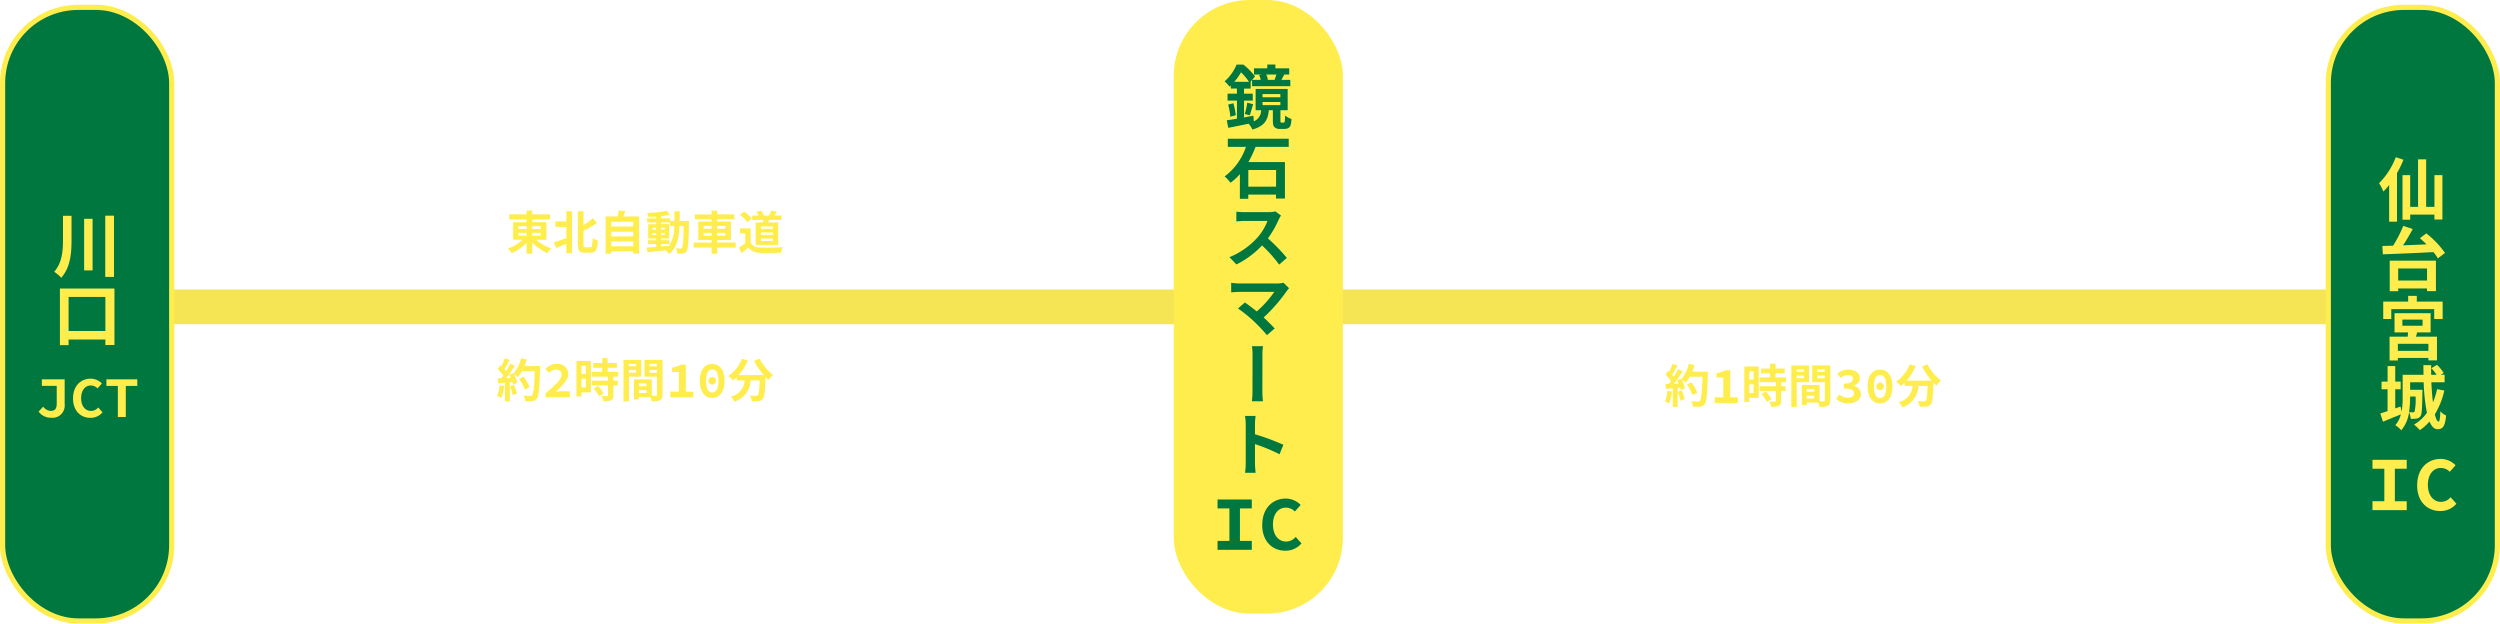
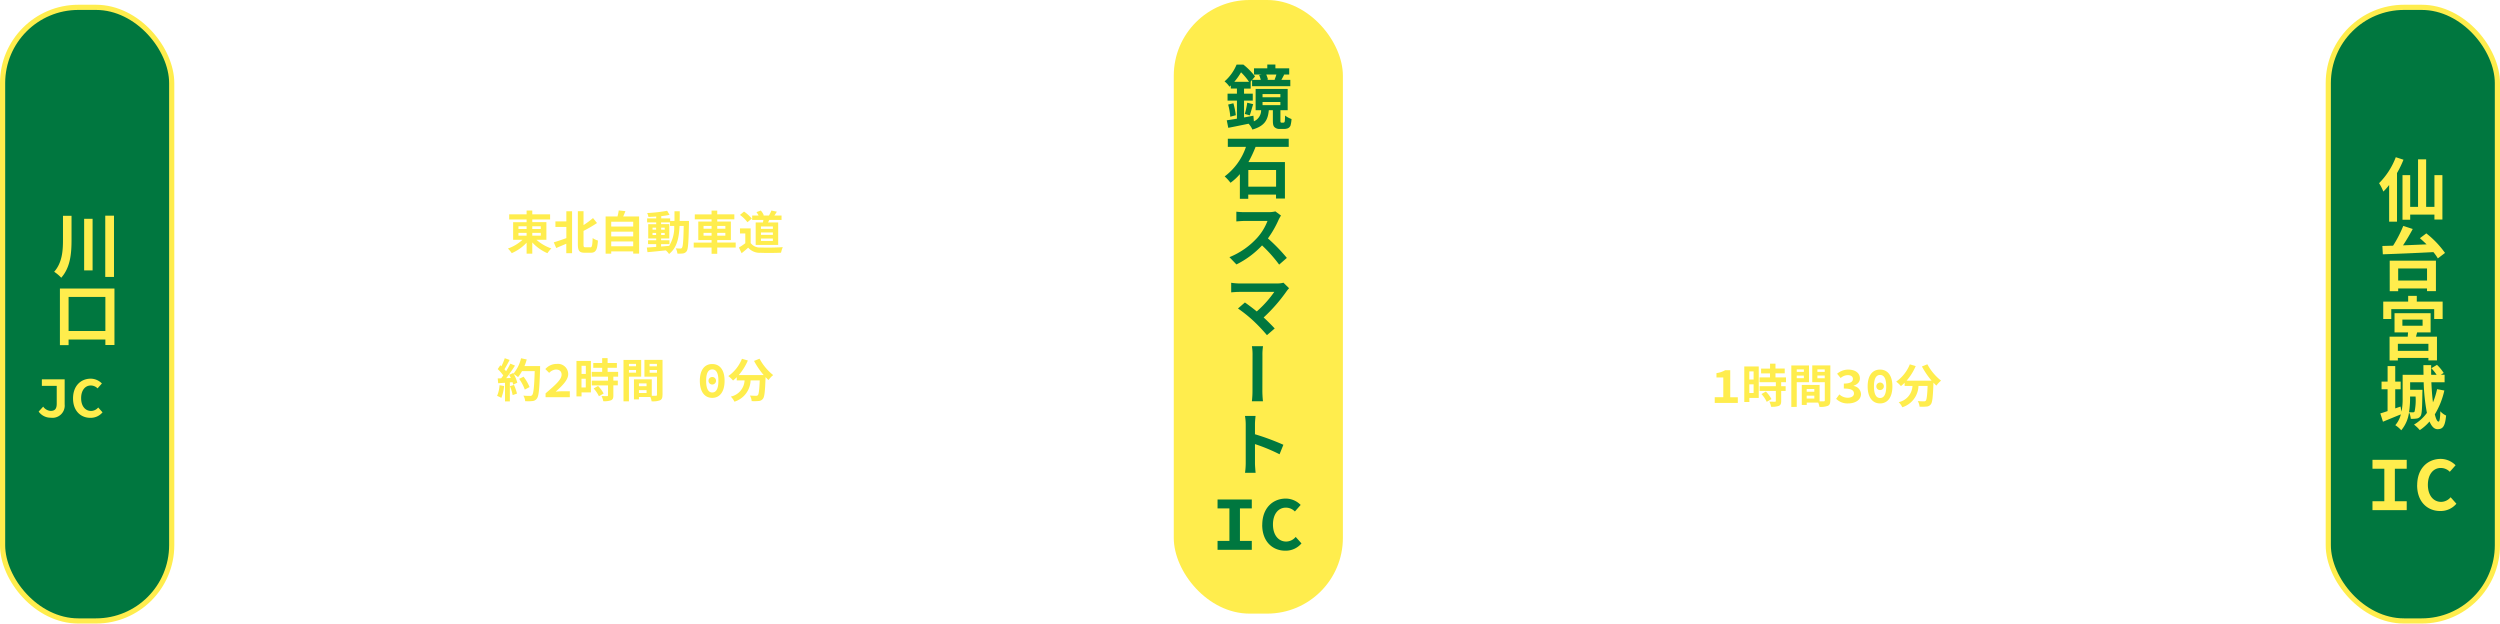
<svg xmlns="http://www.w3.org/2000/svg" width="482.42" height="120.325" viewBox="0 0 482.42 120.325">
  <g id="グループ_528" data-name="グループ 528" transform="translate(-862.08 -6349)">
    <g id="レイヤー_1" data-name="レイヤー 1" transform="translate(862.58 6349)">
-       <rect id="長方形_434" data-name="長方形 434" width="466.141" height="6.697" transform="translate(0.223 55.861)" fill="#f5e554" />
      <g id="グループ_500" data-name="グループ 500" transform="translate(97.514 40.604)">
        <path id="パス_19396" data-name="パス 19396" d="M93.372,42.047a8.606,8.606,0,0,0,2.88,1.674,4.938,4.938,0,0,0-.759.915,8.716,8.716,0,0,1-2.924-2.076v2.165H91.475V42.606a8.72,8.72,0,0,1-2.868,2.02,5.593,5.593,0,0,0-.737-.893,8.153,8.153,0,0,0,2.813-1.685H88.874v-3.4h2.6V38.13H88.116v-.993h3.359V36.4h1.094v.737h3.438v.993H92.569v.513h2.723v3.4h-1.92ZM89.9,39.96h1.574v-.525H89.9Zm0,1.295h1.574v-.547H89.9Zm2.667-1.819v.525h1.641v-.525Zm1.641,1.272H92.569v.547h1.641Z" transform="translate(-87.87 -36.378)" fill="#ffed4d" />
        <path id="パス_19397" data-name="パス 19397" d="M98.211,36.531h1.116v8.092H98.211v-1.83c-.681.29-1.362.58-1.942.826L95.8,42.525c.6-.179,1.518-.491,2.422-.815V39.545H96.113v-1.06h2.109V36.52Zm4.632,6.964c.335,0,.391-.357.458-1.8a3.131,3.131,0,0,0,1.016.48c-.112,1.708-.368,2.355-1.362,2.355H101.76c-1.016,0-1.317-.368-1.317-1.63V36.52h1.094V39.2a16.609,16.609,0,0,0,1.83-1.362l.77.96a25.607,25.607,0,0,1-2.6,1.518v2.6c0,.5.056.558.379.558h.926Z" transform="translate(-86.949 -36.364)" fill="#ffed4d" />
        <path id="パス_19398" data-name="パス 19398" d="M111.222,37.552v7.165h-1.138v-.435h-4.241v.446H104.76V37.552h2.288a9.556,9.556,0,0,0,.246-1.172l1.284.145c-.134.357-.279.7-.424,1.027h3.058Zm-5.38,1.016v.915h4.241v-.915Zm0,1.909v.915h4.241v-.915Zm4.241,2.824v-.926h-4.241V43.3Z" transform="translate(-85.909 -36.38)" fill="#ffed4d" />
        <path id="パス_19399" data-name="パス 19399" d="M120.016,38.4v.469c-.078,3.65-.156,4.944-.435,5.357a1.021,1.021,0,0,1-.7.446,5.635,5.635,0,0,1-1.1.033,2.546,2.546,0,0,0-.313-1.016c.391.033.737.045.9.045a.31.31,0,0,0,.3-.156c.19-.246.279-1.328.335-4.208h-.8c-.112,2.388-.525,4.23-2.031,5.413a3.294,3.294,0,0,0-.625-.7c-1.284.134-2.567.268-3.538.346l-.123-.893c.5-.033,1.127-.078,1.808-.123V42.88h-1.574v-.748h1.574v-.346h-1.54V39.029h1.54v-.346h-1.752v-.77h1.752v-.357c-.513.033-1.027.067-1.507.067a3.057,3.057,0,0,0-.234-.748,27.466,27.466,0,0,0,3.851-.435l.469.792c-.469.1-1.027.179-1.607.246v.435h1.719V38.4h.837V36.54h1.016c0,.647,0,1.272-.022,1.864h1.808Zm-7.031,1.685h.692V39.7h-.692Zm.692,1.038v-.4h-.692v.4Zm.971,2.21c.513-.033,1.038-.078,1.551-.123a6.861,6.861,0,0,0,.971-3.839h-.815v-.692h-1.719v.346h1.585v2.757h-1.585v.346h1.618v.748h-1.618v.458Zm.692-3.248V39.7h-.692v.391Zm-.692.636v.4h.692v-.4Z" transform="translate(-85.082 -36.373)" fill="#ffed4d" />
        <path id="パス_19400" data-name="パス 19400" d="M128.093,43.542h-3.56v1.205h-1.094V43.542H119.99v-.96h3.449V42.1h-2.567V38.519h2.567V38.1H120.2v-.96h3.237V36.41h1.094v.725h3.3v.96h-3.3v.424h2.634V42.1h-2.634v.48h3.56Zm-6.206-3.627h1.551v-.547h-1.551Zm1.551,1.339v-.547h-1.551v.547Zm1.094-1.886v.547H126.1v-.547Zm1.563,1.339h-1.563v.547H126.1Z" transform="translate(-84.141 -36.377)" fill="#ffed4d" />
        <path id="パス_19401" data-name="パス 19401" d="M130.065,42.661a2.184,2.184,0,0,0,1.964.871c1.049.045,3.047.022,4.241-.067a6.017,6.017,0,0,0-.335,1.071c-1.071.056-2.868.067-3.929.022a2.957,2.957,0,0,1-2.411-.993c-.391.346-.781.692-1.272,1.071l-.513-1.1a11.841,11.841,0,0,0,1.228-.826V40.82h-1.027v-.971h2.065v2.8Zm-.614-4.007a6.92,6.92,0,0,0-1.44-1.406l.781-.647a7.423,7.423,0,0,1,1.5,1.35Zm2.991.045c.033-.156.067-.324.089-.48h-2.165V37.36H131.6a3.969,3.969,0,0,0-.413-.647l.837-.313a2.982,2.982,0,0,1,.58.915l-.112.045h1.116a7.551,7.551,0,0,0,.469-.96l1.049.223c-.156.268-.324.525-.469.737h1.373v.859h-2.377c-.067.167-.156.335-.223.48h1.953v4.342h-4.342V38.7h1.384Zm1.92.77h-2.3v.469h2.3Zm0,1.161h-2.3V41.1h2.3Zm0,1.172h-2.3v.469h2.3Z" transform="translate(-83.233 -36.378)" fill="#ffed4d" />
      </g>
      <rect id="長方形_435" data-name="長方形 435" width="32.635" height="118.407" rx="14.62" transform="translate(0 1.417)" fill="#00773f" stroke="#ffed4d" stroke-miterlimit="10" stroke-width="1" />
      <rect id="長方形_436" data-name="長方形 436" width="32.635" height="118.407" rx="14.62" transform="translate(226)" fill="#ffed4d" />
      <g id="グループ_501" data-name="グループ 501" transform="translate(9.956 41.619)">
        <path id="パス_19402" data-name="パス 19402" d="M12.768,37.312v4.621c0,2.6-.2,5.313-1.987,7.333a7.5,7.5,0,0,0-1.362-1.15c1.529-1.741,1.7-3.984,1.7-6.194v-4.61Zm4.063.58v9.956H15.2V37.893Zm4.13-.6V49.11H19.275V37.29Z" transform="translate(-9.42 -37.29)" fill="#ffed4d" />
        <path id="パス_19403" data-name="パス 19403" d="M20.935,49.891V60.784H19.183v-1.06h-7.1v1.083H10.41V49.88H20.935Zm-1.752,8.192V51.51h-7.1v6.574Z" transform="translate(-9.305 -35.828)" fill="#ffed4d" />
      </g>
      <rect id="長方形_437" data-name="長方形 437" width="32.635" height="118.407" rx="14.62" transform="translate(448.785 1.417)" fill="#00773f" stroke="#ffed4d" stroke-miterlimit="10" stroke-width="1" />
      <g id="グループ_502" data-name="グループ 502" transform="translate(458.585 30.336)">
        <path id="パス_19404" data-name="パス 19404" d="M416.09,27.66a19.531,19.531,0,0,1-1.25,2.578v9.375h-1.518V32.548a12.467,12.467,0,0,1-1.116,1.261,9.634,9.634,0,0,0-.826-1.618,14.226,14.226,0,0,0,3.226-5.011l1.473.48Zm7.511,2.969v8.583h-1.54v-.96h-4.676v.993H415.9V30.64h1.484v6.127H418.9V27.593h1.563v9.174h1.6V30.64h1.54Z" transform="translate(-411.38 -27.18)" fill="#ffed4d" />
        <path id="パス_19405" data-name="パス 19405" d="M420.432,40.5a17.968,17.968,0,0,1,3.605,3.772l-1.384,1.06a8.032,8.032,0,0,0-.859-1.217c-3.538.19-7.266.335-9.755.424l-.089-1.607c.614-.011,1.317-.045,2.065-.056a22.942,22.942,0,0,0,1.964-3.817l1.83.592c-.558,1.06-1.228,2.188-1.875,3.159,1.451-.056,3-.123,4.543-.19-.424-.424-.871-.826-1.284-1.194l1.25-.938Zm-7.065,5.268h8.918V51.65h-1.719v-.525H415v.536h-1.63ZM415,47.275V49.6h5.569V47.275Z" transform="translate(-411.314 -25.801)" fill="#ffed4d" />
        <path id="パス_19406" data-name="パス 19406" d="M423.562,52.266v3.348h-1.629v-1.9h-8.282v1.9H412.1V52.266h4.81V51.15h1.663v1.116h5.011Zm-5.123,6.764h4.029v4.576h-1.652v-.48h-5.893v.491h-1.6V59.03h3.5c.022-.268.056-.558.067-.826h-2.612V54.5h6.964V58.2h-2.6l-.223.826Zm2.377,1.373h-5.893v1.362h5.893Zm-5.022-3.482h3.9V55.737h-3.9Z" transform="translate(-411.296 -24.397)" fill="#ffed4d" />
        <path id="パス_19407" data-name="パス 19407" d="M423.944,68.047a15.225,15.225,0,0,1-1.83,4.587c.212.882.458,1.4.714,1.4.2,0,.313-.625.346-2a3.264,3.264,0,0,0,1.116.826c-.2,2.065-.614,2.634-1.652,2.634-.659,0-1.161-.558-1.551-1.484a8.868,8.868,0,0,1-1.875,1.663,7.273,7.273,0,0,0-1.116-1.06,8.331,8.331,0,0,0,2.489-2.266,37.019,37.019,0,0,1-.625-5.9h-2.612V67.89h2.377s0,.357-.011.536c-.045,2.98-.089,4.174-.357,4.543a1.034,1.034,0,0,1-.737.469,5.733,5.733,0,0,1-1.15.056,3.634,3.634,0,0,0-.335-1.261,6.7,6.7,0,0,1-1.5,3.471,5.853,5.853,0,0,0-1.15-.982,4.974,4.974,0,0,0,1.071-2.087c-1.183.48-2.433,1-3.449,1.417l-.513-1.6c.4-.112.871-.268,1.4-.446V67.79h-1.161V66.317H413v-3h1.473v3h1.049V67.79h-1.049v3.694l1.027-.357.19.982a13.07,13.07,0,0,0,.212-2.667V65h4.029c-.011-.625-.022-1.25-.022-1.864h1.5c-.011.625-.011,1.25,0,1.864h1.049a9.759,9.759,0,0,0-1.016-1.272l1.083-.647a7.78,7.78,0,0,1,1.295,1.563l-.558.346h.737v1.451h-2.556c.067,1.406.156,2.734.313,3.873a14.144,14.144,0,0,0,.792-2.545l1.429.268Zm-6.607,1.138v.268a17.2,17.2,0,0,1-.2,2.746,5.284,5.284,0,0,0,.737.045.388.388,0,0,0,.335-.156,10.837,10.837,0,0,0,.19-2.891h-1.06Z" transform="translate(-411.354 -23.012)" fill="#ffed4d" />
      </g>
      <g id="グループ_503" data-name="グループ 503" transform="translate(95.427 69.109)">
        <path id="パス_19408" data-name="パス 19408" d="M87.35,67.287a8.3,8.3,0,0,1-.536,2.3A5.479,5.479,0,0,0,86,69.207a6.393,6.393,0,0,0,.469-2.065l.871.156Zm6.942-3.862v.491c-.112,3.906-.246,5.324-.614,5.793a1.115,1.115,0,0,1-.859.491,7.9,7.9,0,0,1-1.4.022,2.538,2.538,0,0,0-.357-1.071c.558.056,1.071.056,1.317.056a.442.442,0,0,0,.379-.156c.268-.279.4-1.585.5-4.621H90.8a7.894,7.894,0,0,1-.759,1.15,8.238,8.238,0,0,0-.837-.592,6.674,6.674,0,0,1,.692,1.674l-.8.379a3.379,3.379,0,0,0-.123-.48l-.513.033v3.672h-.938V66.673l-1.317.089-.089-.926.659-.022c.134-.167.279-.357.413-.558a8.272,8.272,0,0,0-1.071-1.228l.5-.737c.067.067.145.123.212.19a10.459,10.459,0,0,0,.647-1.551l.938.335c-.324.614-.692,1.306-1,1.8a4.677,4.677,0,0,1,.313.379,15.64,15.64,0,0,0,.826-1.462l.9.379c-.5.781-1.127,1.7-1.708,2.422l.9-.033c-.1-.212-.2-.424-.313-.614l.748-.335.067.112a7.143,7.143,0,0,0,1.473-2.969l1.094.234a9.482,9.482,0,0,1-.435,1.272h3.047Zm-5.034,3.661a10.36,10.36,0,0,1,.58,1.674l-.837.29a8.5,8.5,0,0,0-.525-1.719l.781-.246Zm2.087.9a8.48,8.48,0,0,0-1.094-2.065L91.1,65.5a8.355,8.355,0,0,1,1.161,2l-.915.491Z" transform="translate(-86 -61.919)" fill="#ffed4d" />
        <path id="パス_19409" data-name="パス 19409" d="M94.407,68.579c1.853-1.585,3.069-2.645,3.069-3.583,0-.625-.391-.993-1.094-.993a1.961,1.961,0,0,0-1.306.647l-.737-.737a2.874,2.874,0,0,1,2.21-.993,1.978,1.978,0,0,1,2.2,1.987c0,1.083-1.116,2.21-2.411,3.359.368-.022.815-.067,1.138-.067h1.585v1.138H94.385v-.781Z" transform="translate(-85.032 -61.804)" fill="#ffed4d" />
        <path id="パス_19410" data-name="パス 19410" d="M102.51,68.527H100.7v.781H99.72V62.456h2.79ZM100.7,63.4v1.574h.826V63.4Zm.815,4.174V65.9h-.826v1.674Zm5.324-2.087v.77h.859v.915h-.859v1.942c0,.513-.1.781-.446.938a3.857,3.857,0,0,1-1.5.179,3.937,3.937,0,0,0-.335-1c.424.022.926.022,1.06.022s.19-.033.19-.156v-1.92h-3.136v-.915h3.136v-.77h-3.147v-.926h2.02v-.781h-1.719v-.926h1.719V61.92h1.049v.938h1.786v.926h-1.786v.781h2.031v.926h-.915Zm-2.958,1.8a6.165,6.165,0,0,1,1.083,1.462l-.915.525a5.917,5.917,0,0,0-1.016-1.5Z" transform="translate(-84.407 -61.92)" fill="#ffed4d" />
        <path id="パス_19411" data-name="パス 19411" d="M108.9,65.446v4.777H107.85V62.231h3.415v3.226H108.9Zm0-2.455v.469h1.373V62.99Zm1.373,1.7v-.513H108.9v.513Zm5.1,4.275c0,.569-.112.882-.469,1.049a3.867,3.867,0,0,1-1.63.2,3.336,3.336,0,0,0-.234-.826h-2.21v.458h-.96V65.981h3.438v3.17h.792c.156,0,.212-.056.212-.2V65.457H111.89V62.22h3.493v6.741Zm-4.543-2.2V67.3H112.3v-.536Zm1.473,1.853v-.558H110.83v.558Zm.58-5.625v.469H114.3V62.99Zm1.429,1.708v-.525h-1.417V64.7Z" transform="translate(-83.463 -61.885)" fill="#ffed4d" />
-         <path id="パス_19412" data-name="パス 19412" d="M115.95,68.251H117.6V64.445h-1.317v-.837a4.674,4.674,0,0,0,1.674-.558h.982v5.212H120.4v1.094H115.95V68.262Z" transform="translate(-82.523 -61.789)" fill="#ffed4d" />
        <path id="パス_19413" data-name="パス 19413" d="M121.05,66.177c0-2.132.949-3.237,2.388-3.237s2.388,1.1,2.388,3.237-.949,3.292-2.388,3.292S121.05,68.308,121.05,66.177Zm3.583,0c0-1.674-.513-2.2-1.183-2.2s-1.183.525-1.183,2.2.513,2.255,1.183,2.255S124.633,67.851,124.633,66.177Zm-1.909-.022a.726.726,0,1,1,.725.737A.706.706,0,0,1,122.724,66.154Z" transform="translate(-81.931 -61.802)" fill="#ffed4d" />
        <path id="パス_19414" data-name="パス 19414" d="M131.986,62a10.29,10.29,0,0,0,2.645,3.181,4.93,4.93,0,0,0-.9.96c-.19-.167-.379-.368-.569-.569v.067c-.1,2.69-.2,3.75-.513,4.118a1.076,1.076,0,0,1-.815.424,8.491,8.491,0,0,1-1.35.022,2.573,2.573,0,0,0-.346-1.071c.491.033.96.045,1.183.045a.441.441,0,0,0,.357-.123c.179-.19.279-.982.357-2.846h-1.763a4.454,4.454,0,0,1-3.114,4.107,3.7,3.7,0,0,0-.7-.982,3.369,3.369,0,0,0,2.656-3.125H127.6v-.625a6.348,6.348,0,0,1-.714.647,6.088,6.088,0,0,0-.915-.859,7.421,7.421,0,0,0,2.634-3.337l1.138.335a10.7,10.7,0,0,1-1.763,2.813H132.8a15.376,15.376,0,0,1-1.864-2.734l1.049-.424Z" transform="translate(-81.359 -61.911)" fill="#ffed4d" />
      </g>
      <g id="グループ_504" data-name="グループ 504" transform="translate(320.779 70.181)">
-         <path id="パス_19415" data-name="パス 19415" d="M289.26,68.247a8.3,8.3,0,0,1-.536,2.3,5.479,5.479,0,0,0-.815-.379,6.394,6.394,0,0,0,.469-2.065l.871.156Zm6.942-3.862v.491c-.112,3.906-.246,5.324-.614,5.793a1.115,1.115,0,0,1-.859.491,7.9,7.9,0,0,1-1.4.022,2.538,2.538,0,0,0-.357-1.071c.558.056,1.071.056,1.306.056a.442.442,0,0,0,.379-.156c.268-.279.4-1.585.5-4.621H292.7a7.891,7.891,0,0,1-.759,1.15,8.236,8.236,0,0,0-.837-.592,6.51,6.51,0,0,1,.692,1.674l-.8.379a3.381,3.381,0,0,0-.123-.48l-.513.033v3.672h-.938V67.633l-1.317.089-.089-.926.658-.022c.134-.167.279-.357.413-.558a8.273,8.273,0,0,0-1.071-1.228l.5-.737c.067.067.145.123.212.19a10.456,10.456,0,0,0,.647-1.551l.938.335c-.324.614-.692,1.306-1,1.808a4.669,4.669,0,0,1,.313.379,15.633,15.633,0,0,0,.826-1.462l.9.379c-.5.781-1.127,1.7-1.708,2.422l.9-.033c-.1-.212-.2-.424-.312-.614l.748-.335.067.112a7.143,7.143,0,0,0,1.473-2.969l1.094.234a9.482,9.482,0,0,1-.435,1.272h3.047Zm-5.045,3.661a10,10,0,0,1,.58,1.674l-.837.29a8.5,8.5,0,0,0-.525-1.719Zm2.087.9a8.479,8.479,0,0,0-1.094-2.065l.848-.424a8.356,8.356,0,0,1,1.161,2l-.915.491Z" transform="translate(-287.91 -62.879)" fill="#ffed4d" />
        <path id="パス_19416" data-name="パス 19416" d="M296.52,69.211h1.652V65.405h-1.317v-.837a4.674,4.674,0,0,0,1.674-.558h.982v5.212h1.462v1.094H296.52V69.222Z" transform="translate(-286.91 -62.749)" fill="#ffed4d" />
        <path id="パス_19417" data-name="パス 19417" d="M304.42,69.487h-1.808v.781h-.982V63.416h2.79ZM302.6,64.364v1.574h.826V64.364Zm.826,4.174V66.864H302.6v1.674Zm5.324-2.087v.77h.859v.915h-.859v1.942c0,.513-.1.781-.446.938a3.857,3.857,0,0,1-1.5.179,3.939,3.939,0,0,0-.335-1c.424.022.926.022,1.06.022s.19-.033.19-.156v-1.92h-3.136v-.915h3.136v-.77h-3.147v-.926h2.02v-.781h-1.719v-.926H306.6V62.88h1.049v.938h1.786v.926h-1.786v.781h2.031v.926h-.915Zm-2.958,1.8a6.166,6.166,0,0,1,1.083,1.462l-.915.525a5.917,5.917,0,0,0-1.016-1.5Z" transform="translate(-286.317 -62.88)" fill="#ffed4d" />
        <path id="パス_19418" data-name="パス 19418" d="M310.809,66.406v4.777H309.76V63.191h3.415v3.226h-2.366Zm0-2.455v.469h1.373V63.95h-1.373Zm1.373,1.7v-.513h-1.373v.513Zm5.1,4.275c0,.569-.112.882-.469,1.049a3.867,3.867,0,0,1-1.629.2,3.335,3.335,0,0,0-.234-.826h-2.21V70.8h-.96V66.941h3.438v3.17h.792c.156,0,.212-.056.212-.2V66.417H313.8V63.18h3.493v6.741Zm-4.554-2.2v.536H314.2v-.536Zm1.473,1.842v-.558h-1.473v.558Zm.592-5.614v.469h1.417V63.95h-1.417Zm1.417,1.708v-.525h-1.417v.525Z" transform="translate(-285.373 -62.845)" fill="#ffed4d" />
        <path id="パス_19419" data-name="パス 19419" d="M317.51,69.536l.625-.848a2.4,2.4,0,0,0,1.585.647c.714,0,1.228-.29,1.228-.815,0-.6-.469-.96-1.953-.96V66.6c1.261,0,1.752-.368,1.752-.893,0-.469-.379-.737-.993-.737a2.132,2.132,0,0,0-1.373.558L317.7,64.7a3.3,3.3,0,0,1,2.109-.8c1.339,0,2.288.614,2.288,1.719,0,.659-.469,1.127-1.228,1.406v.033a1.661,1.661,0,0,1,1.44,1.551c0,1.161-1.138,1.819-2.467,1.819a3.046,3.046,0,0,1-2.333-.893Z" transform="translate(-284.473 -62.762)" fill="#ffed4d" />
        <path id="パス_19420" data-name="パス 19420" d="M322.96,67.137c0-2.132.949-3.237,2.388-3.237s2.388,1.1,2.388,3.237-.949,3.292-2.388,3.292S322.96,69.268,322.96,67.137Zm3.583,0c0-1.674-.513-2.2-1.183-2.2s-1.183.525-1.183,2.2.513,2.243,1.183,2.243S326.543,68.8,326.543,67.137Zm-1.909-.022a.726.726,0,1,1,.725.737A.706.706,0,0,1,324.634,67.114Z" transform="translate(-283.841 -62.762)" fill="#ffed4d" />
        <path id="パス_19421" data-name="パス 19421" d="M333.895,62.96a10.172,10.172,0,0,0,2.656,3.181,4.929,4.929,0,0,0-.9.96c-.19-.167-.379-.368-.569-.569V66.6c-.1,2.7-.2,3.75-.513,4.118a1.076,1.076,0,0,1-.815.424,8.491,8.491,0,0,1-1.35.022,2.573,2.573,0,0,0-.346-1.071c.491.033.96.045,1.183.045a.441.441,0,0,0,.357-.123c.179-.19.279-.982.357-2.846h-1.763a4.454,4.454,0,0,1-3.114,4.107,3.7,3.7,0,0,0-.7-.982,3.369,3.369,0,0,0,2.656-3.125H329.52v-.625a6.347,6.347,0,0,1-.714.647,6.087,6.087,0,0,0-.915-.859,7.42,7.42,0,0,0,2.634-3.337l1.138.335a10.7,10.7,0,0,1-1.763,2.813h4.822a15.376,15.376,0,0,1-1.864-2.734l1.049-.424Z" transform="translate(-283.268 -62.871)" fill="#ffed4d" />
      </g>
      <g id="グループ_505" data-name="グループ 505" transform="translate(235.799 12.456)">
        <path id="パス_19422" data-name="パス 19422" d="M223.054,22.377a.425.425,0,0,0,.212-.045c.056-.022.112-.112.134-.279A9.66,9.66,0,0,0,223.444,21a4.313,4.313,0,0,0,1.25.67,6.044,6.044,0,0,1-.2,1.272,1,1,0,0,1-.525.525,2.207,2.207,0,0,1-.781.123H222.4a1.393,1.393,0,0,1-.96-.324c-.246-.212-.346-.513-.346-1.328V19.966h-.781c-.179,1.842-.748,3.036-3.17,3.739a3.839,3.839,0,0,0-.737-1.127c-1.4.29-2.8.58-3.918.792l-.29-1.451c.558-.078,1.228-.19,1.964-.313V18.113H212.35V16.774h1.808v-.982h-1.183v-.6c-.078.078-.179.156-.257.246a4.385,4.385,0,0,0-.949-1.027,8.653,8.653,0,0,0,2.322-3.237h1.317a13.015,13.015,0,0,1,2.243,2.277l-.859,1.027h.022V15.8h-1.284v.982h1.685v1.339h-1.685v3.248c.592-.112,1.205-.223,1.808-.335l.089,1.083a2.309,2.309,0,0,0,1.4-2.154h-1.06v-4.1h6.183v4.1h-1.4v2.02c0,.179.011.279.056.324a.22.22,0,0,0,.179.067h.268Zm-9.576-3.739a15.587,15.587,0,0,1,.469,2.3l-1.071.29a11.787,11.787,0,0,0-.413-2.344l1.016-.257Zm3.013-4.152a11.869,11.869,0,0,0-1.54-1.83,12.114,12.114,0,0,1-1.295,1.83h2.835Zm-.815,6.206a14.1,14.1,0,0,0,.469-2.165l1.15.279c-.246.748-.458,1.607-.659,2.154Zm3.248-7.6h-1.473V11.885h2.567V11.16h1.563v.725h2.667v1.205h-1.116l.145.022c-.2.379-.379.725-.536,1h1.719v1.228h-7.377V14.118h1.674a5.774,5.774,0,0,0-.312-.938l.469-.089Zm.179,4.375h3.438v-.614H219.1Zm0,1.529h3.438v-.614H219.1Zm2.31-4.911a6.974,6.974,0,0,0,.357-.993h-1.953a5.859,5.859,0,0,1,.335.96l-.279.067h1.73l-.19-.045Z" transform="translate(-211.77 -11.16)" fill="#00773f" />
        <path id="パス_19423" data-name="パス 19423" d="M217.761,25.541a23.527,23.527,0,0,1-1.384,2.947h7.043v7.031H221.7v-.748h-5.357v.8h-1.618V30.809a9.852,9.852,0,0,1-1.808,1.674,9.025,9.025,0,0,0-1.127-1.228,11.785,11.785,0,0,0,4.107-5.7H212.4V23.99h11.753v1.563h-6.418Zm3.951,4.476h-5.357v3.214h5.357Z" transform="translate(-211.768 -9.67)" fill="#00773f" />
        <path id="パス_19424" data-name="パス 19424" d="M222.566,37.342a7.913,7.913,0,0,0-.458.815,19.873,19.873,0,0,1-2.065,3.605,33.027,33.027,0,0,1,3.65,3.761l-1.484,1.295a26.829,26.829,0,0,0-3.3-3.705,17.246,17.246,0,0,1-4.944,3.672l-1.35-1.406a14.7,14.7,0,0,0,5.38-3.761,10.438,10.438,0,0,0,1.964-3.226H215.5c-.547,0-1.272.078-1.551.089V36.606a13.974,13.974,0,0,0,1.551.089h4.621a5.508,5.508,0,0,0,1.362-.145l1.071.792Z" transform="translate(-211.672 -8.212)" fill="#00773f" />
        <path id="パス_19425" data-name="パス 19425" d="M224.092,49.94a5.385,5.385,0,0,0-.458.547,31.551,31.551,0,0,1-4.453,5.1c.781.714,1.585,1.529,2.132,2.121L219.818,59a32.319,32.319,0,0,0-2.623-2.768,26.37,26.37,0,0,0-2.969-2.377l1.339-1.161c.547.379,1.451,1.049,2.288,1.73a20.848,20.848,0,0,0,3.382-3.772h-6.8c-.536,0-1.228.067-1.518.089V48.891a11.815,11.815,0,0,0,1.518.134h7.344a4.779,4.779,0,0,0,1.228-.145l1.083,1.071Z" transform="translate(-211.636 -6.781)" fill="#00773f" />
        <path id="パス_19426" data-name="パス 19426" d="M216.5,70.485a18.639,18.639,0,0,0,.112-2.344c0-.893.011-5.313.011-6.451a9.81,9.81,0,0,0-.123-1.83h2.143a10.774,10.774,0,0,0-.112,1.83c0,1.138-.011,5.558-.011,6.451a19.738,19.738,0,0,0,.112,2.344Z" transform="translate(-211.221 -5.506)" fill="#00773f" />
        <path id="パス_19427" data-name="パス 19427" d="M221.974,79.309a34.269,34.269,0,0,0-4.743-1.964v3.717c0,.379.067,1.284.123,1.819h-2.042a14.1,14.1,0,0,0,.134-1.819V73.516a9.753,9.753,0,0,0-.145-1.6h2.042c-.045.469-.112,1.049-.112,1.6v1.931a46.084,46.084,0,0,1,5.48,2.031l-.737,1.83Z" transform="translate(-211.36 -4.106)" fill="#00773f" />
      </g>
      <g id="グループ_506" data-name="グループ 506" transform="translate(6.953 73.071)">
        <path id="パス_19428" data-name="パス 19428" d="M6.741,71.8l.871-.949a1.9,1.9,0,0,0,1.429.826c.781,0,1.183-.346,1.183-1.384V66.852H7.355V65.58h4.4v4.833a2.357,2.357,0,0,1-2.667,2.578A2.82,2.82,0,0,1,6.73,71.8Z" transform="translate(-6.73 -65.457)" fill="#ffed4d" />
        <path id="パス_19429" data-name="パス 19429" d="M12.68,69.276c0-2.4,1.484-3.806,3.426-3.806a3.065,3.065,0,0,1,2.143.926l-.837.949a1.829,1.829,0,0,0-1.306-.558c-1.083,0-1.864.926-1.864,2.444s.781,2.467,1.92,2.467a1.8,1.8,0,0,0,1.373-.67l.837.938a2.979,2.979,0,0,1-2.366,1.06c-1.8,0-3.326-1.295-3.326-3.739Z" transform="translate(-6.039 -65.47)" fill="#ffed4d" />
-         <path id="パス_19430" data-name="パス 19430" d="M20.66,66.864H18.45V65.58h5.96v1.284H22.189v5.993H20.66Z" transform="translate(-5.369 -65.457)" fill="#ffed4d" />
      </g>
      <g id="グループ_507" data-name="グループ 507" transform="translate(234.449 96.208)">
        <path id="パス_19431" data-name="パス 19431" d="M210.56,94.351h2.288V88.079H210.56V86.36h6.607v1.719h-2.288v6.272h2.288V96.07H210.56Z" transform="translate(-210.56 -86.181)" fill="#00773f" />
        <path id="パス_19432" data-name="パス 19432" d="M218.291,91.278c0-3.2,1.987-5.078,4.565-5.078a4.07,4.07,0,0,1,2.846,1.228l-1.116,1.261a2.425,2.425,0,0,0-1.741-.737c-1.451,0-2.489,1.228-2.489,3.248s1.049,3.293,2.556,3.293a2.42,2.42,0,0,0,1.83-.893l1.116,1.25a3.966,3.966,0,0,1-3.147,1.406c-2.4,0-4.431-1.73-4.431-4.978Z" transform="translate(-209.664 -86.2)" fill="#00773f" />
      </g>
      <g id="グループ_508" data-name="グループ 508" transform="translate(457.312 88.552)">
        <path id="パス_19433" data-name="パス 19433" d="M410.24,87.491h2.288V81.219H410.24V79.5h6.607v1.719h-2.288v6.272h2.288V89.21H410.24Z" transform="translate(-410.24 -79.321)" fill="#ffed4d" />
        <path id="パス_19434" data-name="パス 19434" d="M417.971,84.418c0-3.2,1.987-5.078,4.565-5.078a4.07,4.07,0,0,1,2.846,1.228l-1.116,1.261a2.425,2.425,0,0,0-1.741-.737c-1.44,0-2.489,1.228-2.489,3.248s1.049,3.293,2.556,3.293a2.42,2.42,0,0,0,1.83-.893l1.116,1.25a3.966,3.966,0,0,1-3.147,1.406c-2.4,0-4.431-1.73-4.431-4.978Z" transform="translate(-409.344 -79.34)" fill="#ffed4d" />
      </g>
    </g>
  </g>
</svg>